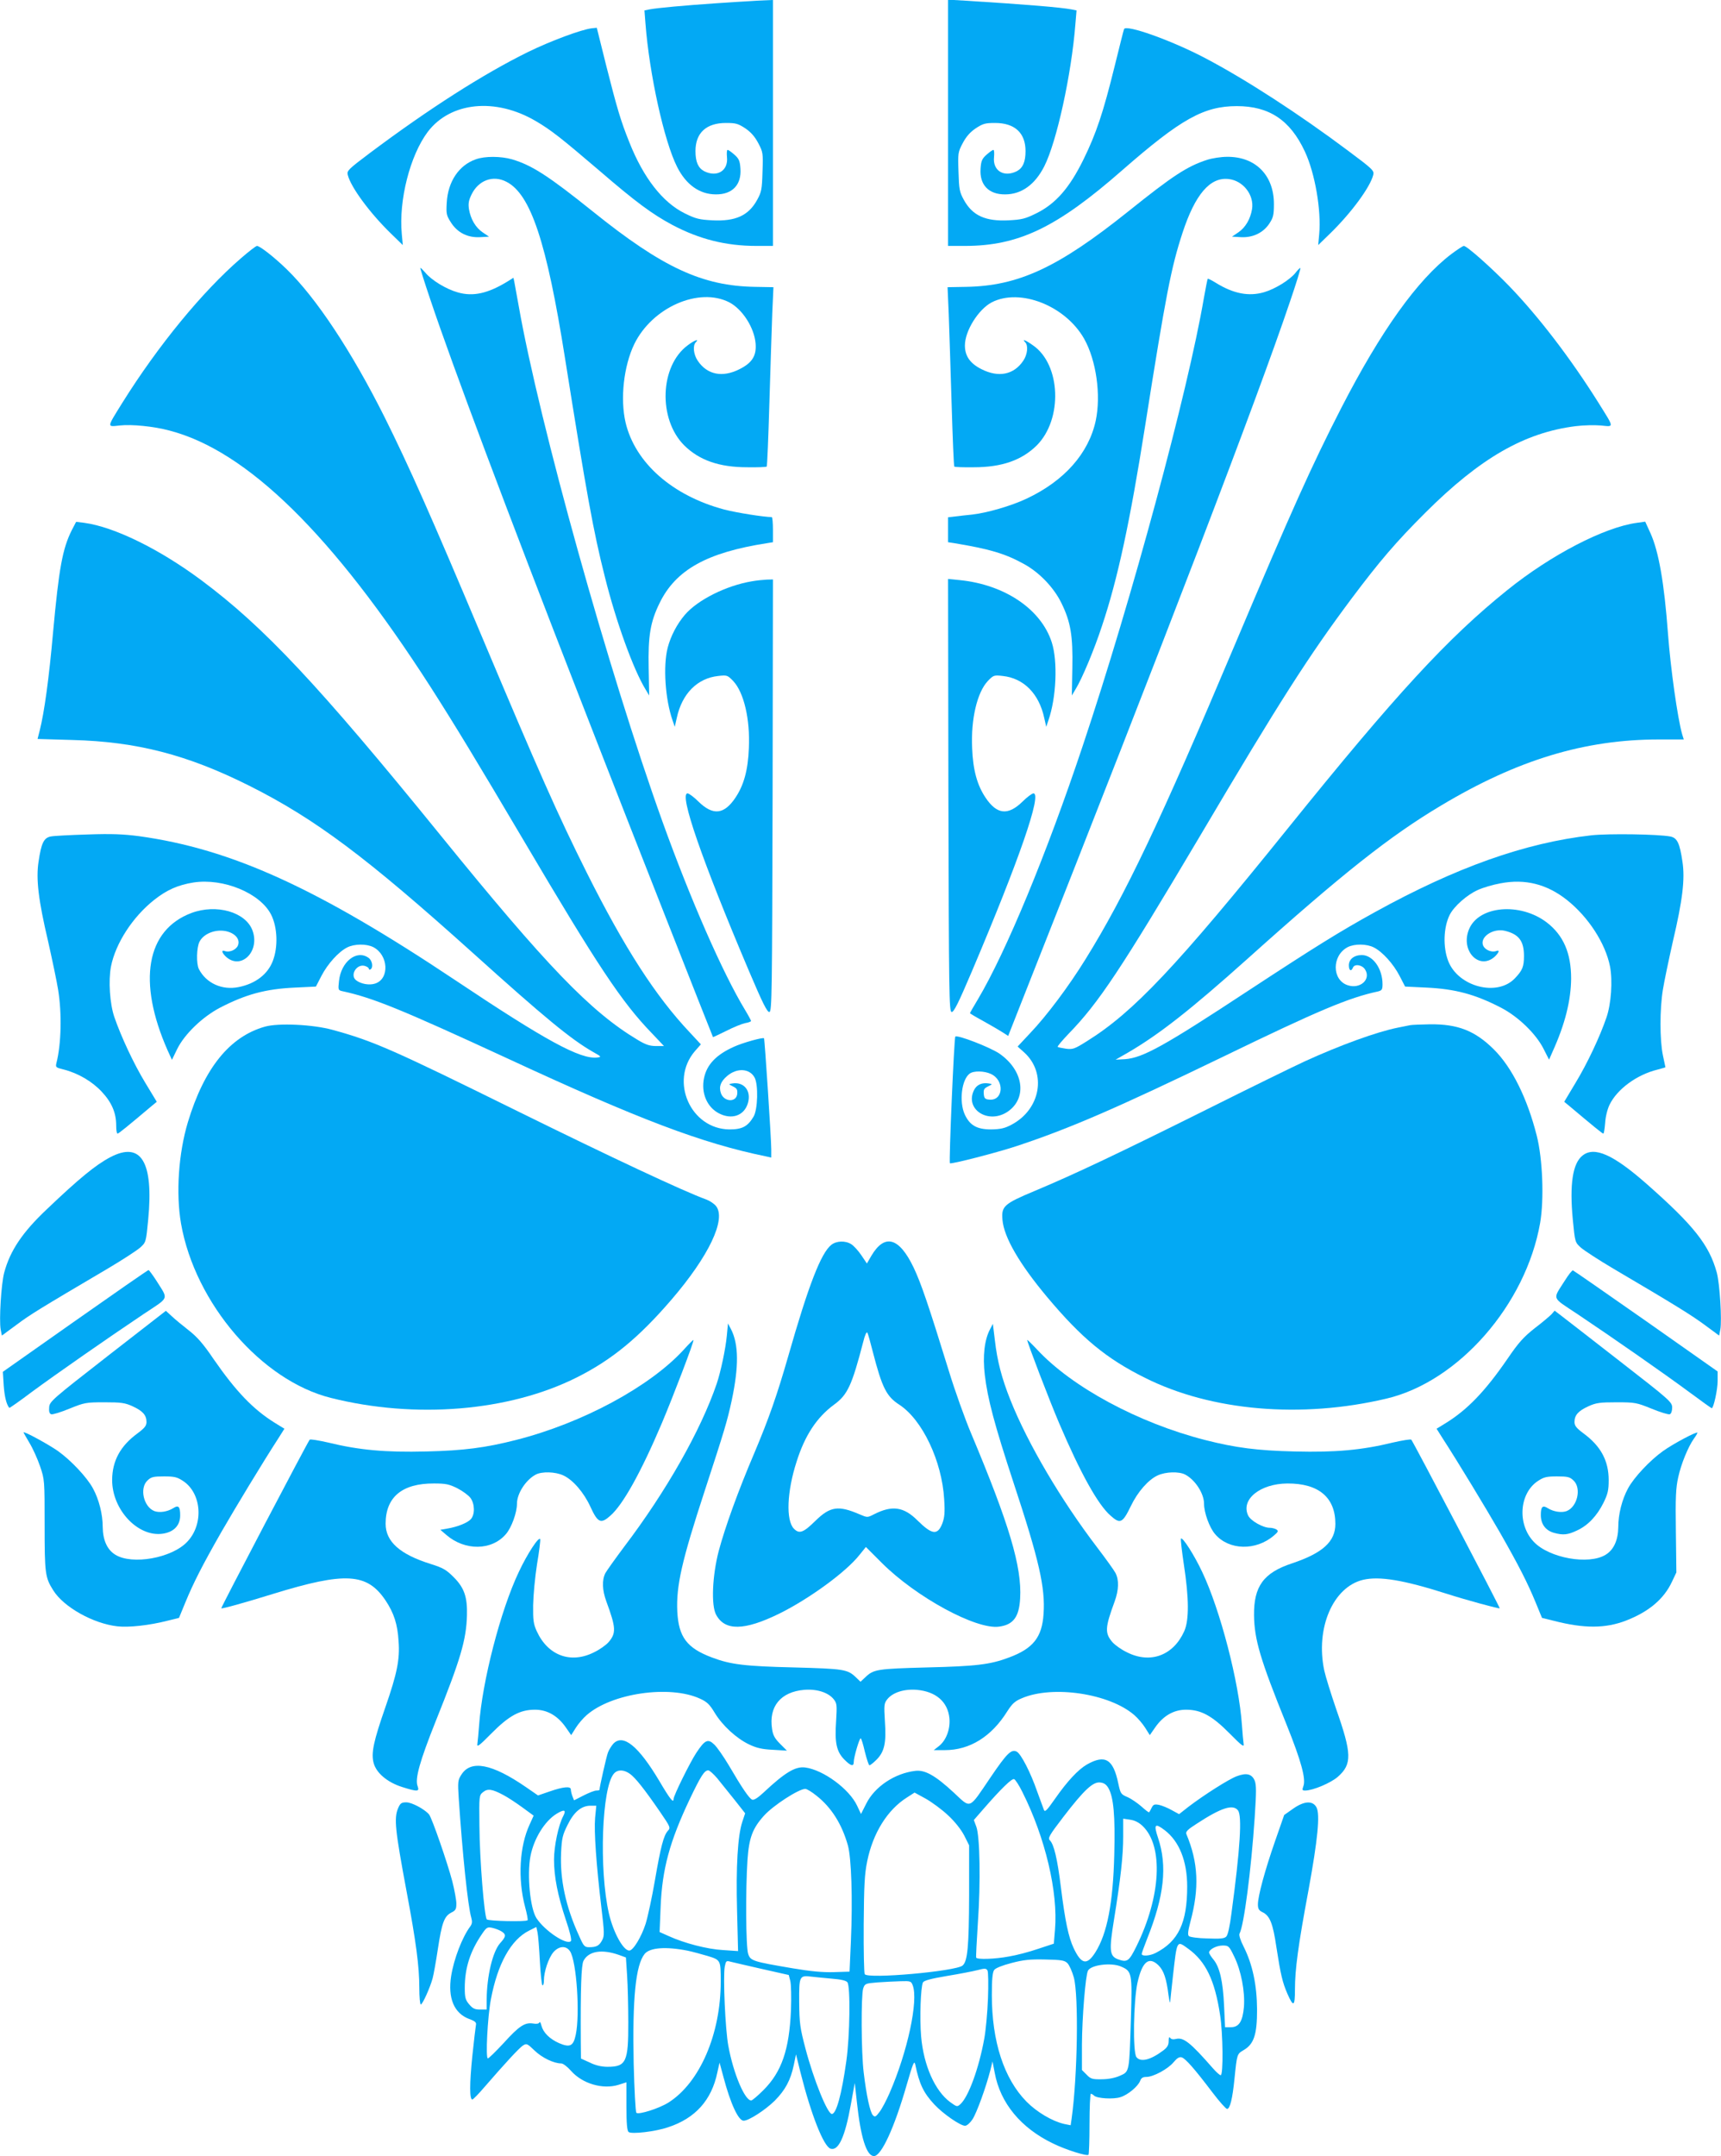
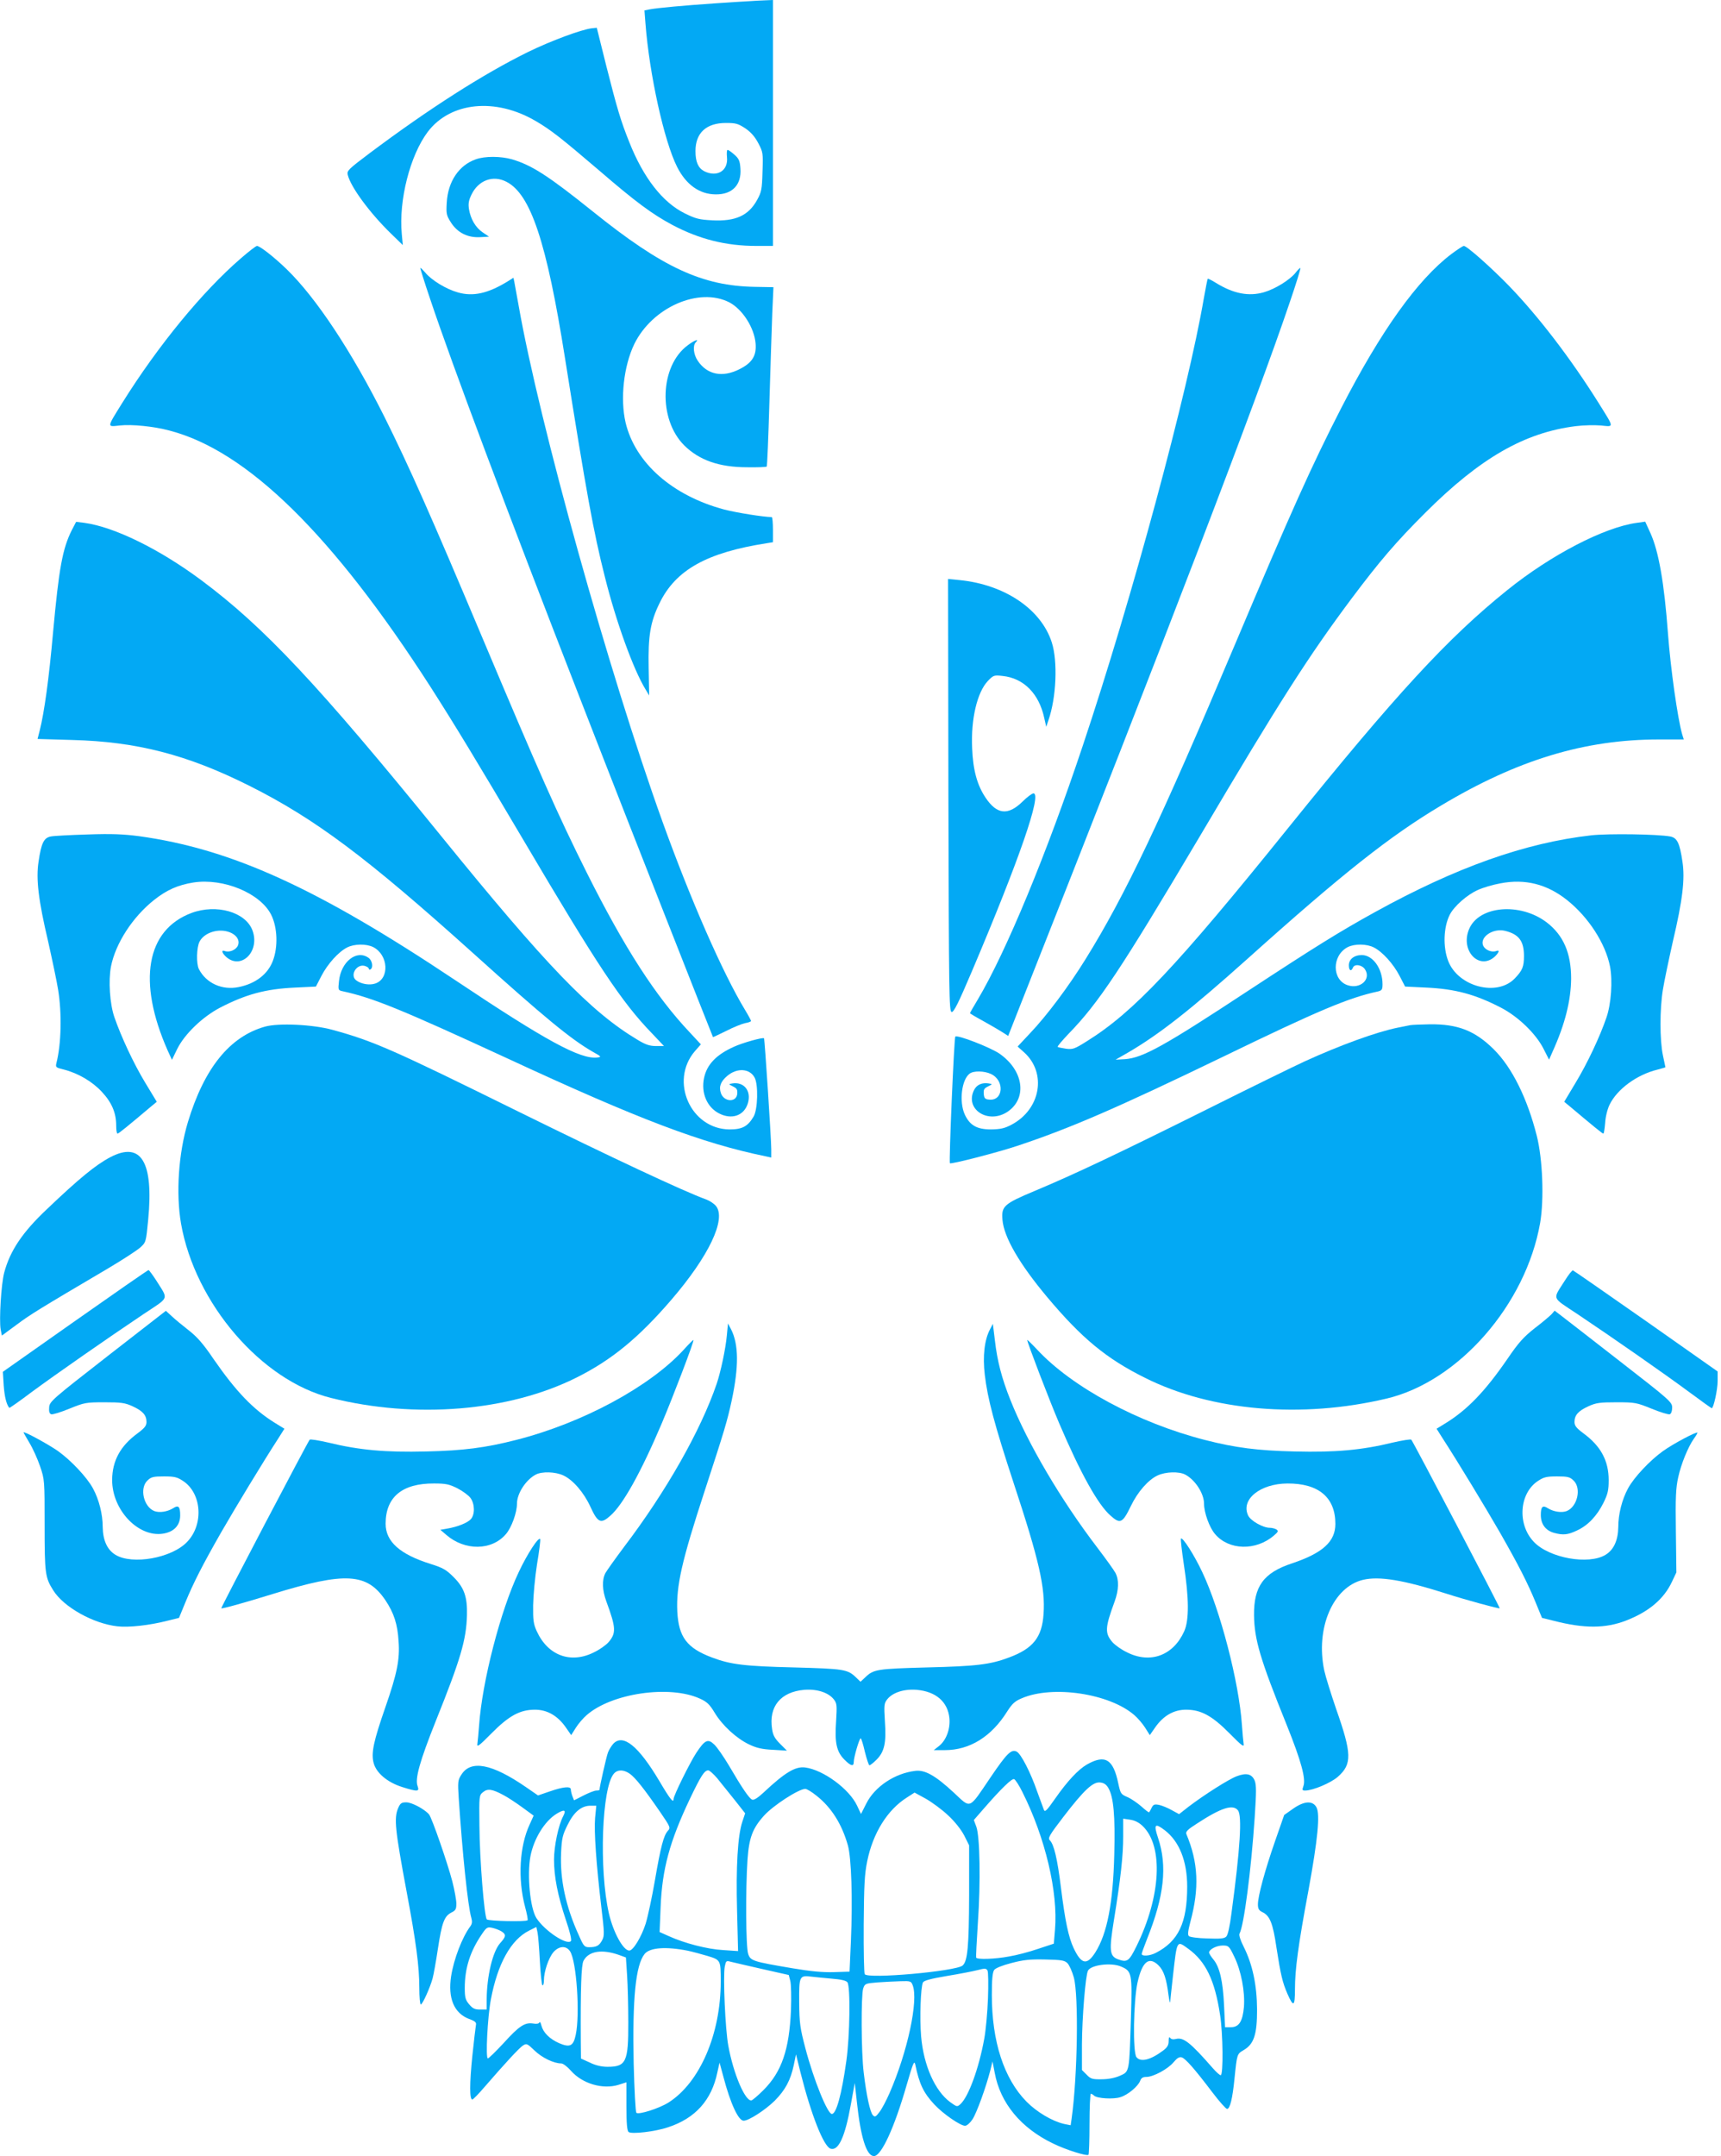
<svg xmlns="http://www.w3.org/2000/svg" version="1.0" width="1022pt" height="1280pt" viewBox="0 0 1022 1280" preserveAspectRatio="xMidYMid meet">
  <g transform="translate(0,1280) scale(0.1,-0.1)" fill="#03a9f4" stroke="none">
    <path d="M4450 12793 c-25 -1 -117 -7 -205 -13 -176 -12 -344 -27 -389 -36 l-29 -6 6 -77 c23 -301 111 -700 188 -852 53 -105 133 -163 230 -163 98 -1 153 57 146 153 -3 46 -9 59 -36 83 -17 15 -35 28 -40 28 -5 0 -6 -19 -4 -42 9 -82 -59 -123 -136 -84 -35 19 -51 55 -51 119 0 108 64 167 181 167 59 0 72 -4 115 -32 34 -23 57 -50 77 -88 28 -53 29 -59 25 -170 -3 -104 -6 -120 -32 -167 -51 -93 -128 -128 -266 -121 -77 4 -98 9 -163 41 -132 65 -246 211 -330 423 -51 127 -72 198 -137 454 l-56 225 -30 -3 c-61 -7 -244 -75 -379 -141 -266 -131 -588 -337 -938 -599 -129 -97 -138 -106 -132 -130 18 -73 130 -225 255 -347 l72 -70 -6 65 c-19 201 49 467 154 607 135 178 402 205 642 64 89 -52 150 -100 376 -293 217 -187 313 -258 434 -323 160 -85 319 -125 499 -125 l99 0 0 730 0 730 -47 -2 c-27 -1 -68 -3 -93 -5z" />
-     <path d="M5630 12071 l0 -731 99 0 c320 0 547 109 936 450 348 304 484 380 680 380 192 0 317 -83 404 -270 60 -128 98 -349 85 -490 l-6 -65 72 70 c125 122 237 274 255 347 6 25 -3 34 -152 145 -290 217 -606 422 -848 549 -200 105 -470 201 -480 171 -3 -7 -27 -104 -55 -217 -69 -280 -110 -402 -186 -557 -83 -169 -165 -263 -281 -320 -65 -32 -86 -37 -163 -41 -138 -7 -215 28 -266 121 -26 47 -29 63 -32 167 -4 111 -3 117 25 170 20 38 43 65 77 88 43 28 56 32 115 32 117 0 181 -59 181 -167 0 -64 -16 -100 -51 -119 -77 -39 -145 2 -136 84 2 23 1 42 -4 42 -5 0 -23 -13 -40 -28 -27 -24 -33 -37 -36 -83 -7 -96 48 -154 146 -153 97 0 177 58 232 166 74 145 162 548 185 844 l7 82 -29 6 c-62 12 -262 29 -631 52 l-103 6 0 -731z" />
    <path d="M2825 11854 c-100 -35 -165 -132 -172 -257 -4 -66 -2 -76 25 -118 39 -61 100 -91 173 -87 l53 3 -37 25 c-43 29 -72 79 -82 138 -5 33 -2 52 15 87 41 85 128 117 207 76 144 -73 239 -357 348 -1046 128 -805 169 -1032 237 -1300 66 -265 169 -549 241 -667 l22 -37 -3 162 c-4 192 10 275 65 387 96 197 281 300 636 355 l37 6 0 74 c0 41 -3 75 -7 75 -51 1 -208 26 -282 45 -308 82 -529 277 -586 516 -33 142 -11 337 52 467 107 218 384 339 564 247 78 -41 148 -150 156 -244 6 -73 -20 -115 -96 -153 -101 -51 -192 -33 -248 51 -25 37 -30 90 -11 109 23 23 -9 12 -48 -18 -166 -122 -177 -438 -21 -594 89 -88 207 -130 374 -130 61 -1 113 1 116 4 3 3 10 174 16 380 6 206 14 445 17 530 l7 155 -109 2 c-313 5 -549 114 -963 447 -263 211 -362 275 -480 310 -66 19 -162 20 -216 0z" />
-     <path d="M7168 11851 c-117 -38 -201 -92 -469 -307 -415 -332 -651 -442 -963 -447 l-109 -2 7 -160 c3 -88 11 -326 17 -530 6 -203 13 -372 16 -375 3 -3 55 -5 116 -4 167 0 285 42 374 130 155 156 143 480 -23 594 -43 31 -68 40 -46 18 19 -19 14 -72 -11 -109 -56 -84 -147 -102 -248 -51 -68 34 -99 78 -99 141 0 87 80 214 159 256 168 86 437 -19 549 -216 72 -128 101 -334 69 -486 -42 -195 -187 -358 -410 -463 -93 -44 -236 -85 -325 -95 -31 -3 -76 -8 -99 -11 l-43 -5 0 -74 0 -74 33 -5 c212 -35 305 -62 417 -124 92 -50 178 -140 223 -232 55 -112 69 -195 65 -387 l-3 -162 22 37 c39 63 112 238 157 376 93 277 166 616 256 1186 124 785 155 942 222 1147 75 229 164 333 274 320 86 -9 153 -95 139 -179 -10 -59 -39 -109 -82 -138 l-37 -25 53 -3 c70 -4 133 26 169 81 23 35 27 51 27 116 0 171 -110 282 -279 280 -34 0 -87 -8 -118 -18z" />
    <path d="M1430 11266 c-227 -196 -491 -517 -704 -858 -93 -150 -92 -142 -15 -134 71 8 202 -5 295 -30 462 -120 970 -619 1550 -1521 146 -228 278 -446 554 -913 438 -742 582 -959 759 -1142 l74 -78 -47 0 c-38 0 -62 8 -110 37 -279 167 -540 438 -1169 1213 -726 894 -1050 1239 -1421 1515 -250 186 -518 317 -695 341 l-49 6 -25 -48 c-56 -111 -77 -227 -112 -609 -24 -271 -52 -475 -79 -581 l-13 -51 206 -6 c383 -10 682 -87 1050 -271 394 -198 695 -423 1332 -996 425 -383 580 -510 709 -584 52 -29 53 -31 27 -34 -100 -12 -305 99 -842 458 -821 548 -1330 780 -1880 856 -93 12 -162 15 -305 10 -102 -3 -200 -8 -219 -12 -41 -8 -56 -40 -72 -149 -16 -103 -1 -229 57 -475 24 -107 51 -235 59 -285 23 -140 19 -323 -10 -436 -6 -25 -3 -27 42 -38 87 -22 170 -71 227 -132 60 -64 86 -126 86 -201 0 -26 3 -48 8 -48 6 0 57 41 205 166 l28 23 -69 114 c-69 114 -143 273 -183 389 -27 79 -36 216 -20 300 27 137 128 294 257 396 75 59 140 88 233 103 178 27 396 -63 461 -191 38 -75 42 -192 10 -275 -30 -79 -103 -135 -203 -155 -98 -20 -193 23 -236 107 -16 31 -14 129 4 163 26 50 101 77 165 60 51 -14 78 -50 62 -85 -12 -25 -51 -41 -77 -31 -22 8 -18 -10 6 -33 90 -83 205 31 158 156 -41 109 -214 158 -362 103 -269 -101 -322 -407 -142 -815 l26 -57 31 64 c44 89 150 191 255 246 153 79 270 111 444 119 l125 6 33 64 c37 71 101 142 152 168 42 22 115 23 156 2 90 -47 97 -188 11 -216 -35 -12 -87 -2 -114 20 -37 30 3 97 51 85 14 -4 25 -11 25 -17 0 -6 5 -7 10 -4 18 11 11 53 -12 69 -71 50 -163 -24 -175 -138 -6 -54 -5 -55 23 -61 180 -39 350 -109 974 -397 787 -365 1158 -505 1538 -583 l32 -7 0 49 c0 61 -39 655 -43 659 -7 7 -128 -27 -178 -50 -105 -47 -161 -105 -178 -185 -19 -89 17 -174 89 -211 76 -39 149 -13 171 60 22 73 -22 129 -92 118 -24 -4 -24 -4 4 -18 23 -11 27 -19 25 -44 -5 -52 -78 -49 -97 4 -13 39 -2 69 38 103 58 49 133 44 162 -10 23 -42 19 -190 -6 -232 -35 -59 -68 -76 -143 -76 -231 2 -357 287 -206 464 l36 41 -66 71 c-203 215 -388 502 -612 949 -172 344 -283 595 -623 1402 -301 715 -432 1010 -578 1303 -196 391 -406 707 -580 876 -75 73 -160 139 -177 139 -6 0 -49 -33 -96 -74z" />
    <path d="M8619 11292 c-202 -153 -419 -457 -655 -916 -174 -339 -294 -606 -634 -1411 -439 -1040 -648 -1480 -884 -1860 -99 -160 -229 -334 -329 -439 l-74 -79 38 -34 c137 -123 99 -340 -76 -431 -40 -21 -64 -26 -120 -27 -84 0 -126 24 -156 89 -34 75 -19 206 29 242 23 18 87 17 127 -2 83 -39 73 -162 -12 -152 -23 2 -29 8 -31 34 -2 25 2 33 25 44 28 14 28 14 4 18 -39 6 -70 -7 -86 -38 -59 -115 84 -208 200 -129 117 81 93 245 -50 344 -56 38 -250 113 -262 101 -7 -7 -39 -747 -32 -752 10 -6 274 62 393 101 315 104 597 226 1226 530 571 277 750 352 923 389 23 6 27 11 27 43 0 92 -57 173 -123 173 -46 0 -77 -25 -77 -61 0 -31 14 -39 24 -14 9 24 54 18 72 -10 38 -58 -28 -119 -103 -94 -94 31 -95 176 0 226 41 21 114 20 156 -2 51 -26 115 -97 152 -168 l33 -64 125 -6 c173 -8 291 -40 444 -119 104 -54 209 -156 254 -246 l32 -63 21 48 c74 163 109 304 110 434 0 151 -46 257 -145 333 -158 120 -403 99 -461 -40 -54 -128 61 -248 154 -162 25 25 29 40 7 32 -26 -10 -65 6 -77 31 -23 51 57 106 129 89 82 -20 113 -60 113 -149 0 -64 -9 -86 -54 -133 -105 -111 -337 -50 -396 103 -32 83 -28 200 9 274 26 51 102 118 166 147 30 14 91 32 136 40 146 28 275 -5 393 -98 129 -102 230 -259 257 -396 16 -85 7 -221 -21 -302 -38 -112 -114 -274 -184 -389 l-67 -112 28 -23 c145 -122 199 -166 204 -166 4 0 8 28 11 63 2 36 13 81 26 108 45 93 162 179 285 209 26 7 47 13 47 14 0 0 -7 33 -15 71 -19 90 -19 275 0 390 8 50 35 178 59 285 58 246 73 372 57 475 -16 109 -31 141 -72 149 -75 14 -367 18 -469 7 -395 -45 -803 -190 -1285 -456 -210 -116 -352 -204 -750 -465 -503 -331 -628 -400 -734 -408 l-56 -3 75 43 c185 108 372 255 705 553 566 508 849 732 1153 913 453 271 852 392 1293 392 l148 0 -10 32 c-27 97 -68 385 -84 598 -22 299 -55 487 -104 595 l-31 68 -50 -7 c-193 -26 -511 -191 -770 -400 -353 -284 -660 -617 -1300 -1411 -664 -824 -919 -1094 -1195 -1266 -73 -46 -84 -50 -124 -45 -25 4 -47 8 -50 11 -3 3 27 38 65 78 178 183 308 378 782 1177 473 800 644 1066 897 1405 169 225 262 334 439 511 326 325 589 476 893 514 46 6 113 7 150 4 80 -8 80 -17 -14 134 -165 263 -356 513 -533 696 -105 108 -249 236 -267 236 -6 0 -39 -22 -74 -48z" />
    <path d="M2555 11023 c132 -394 458 -1262 885 -2358 45 -115 113 -289 150 -385 111 -286 641 -1633 644 -1637 1 -1 36 16 79 37 43 22 93 42 112 46 19 3 35 9 35 13 0 3 -16 33 -36 66 -132 218 -323 653 -491 1120 -319 888 -730 2361 -853 3060 -12 66 -24 130 -26 143 l-5 23 -35 -22 c-116 -71 -204 -91 -295 -65 -68 19 -155 71 -193 117 -14 16 -27 29 -30 29 -2 0 24 -84 59 -187z" />
    <path d="M7693 11180 c-34 -42 -121 -96 -187 -115 -90 -26 -181 -9 -286 56 -24 15 -46 26 -48 24 -2 -2 -12 -54 -23 -115 -95 -555 -426 -1782 -720 -2660 -213 -638 -454 -1220 -622 -1503 -26 -43 -47 -80 -47 -82 0 -2 37 -24 83 -49 45 -25 96 -55 113 -66 l31 -20 78 198 c864 2183 1401 3585 1595 4160 38 111 66 202 62 201 -4 0 -17 -13 -29 -29z" />
-     <path d="M4465 9349 c-151 -25 -322 -110 -398 -199 -47 -55 -84 -126 -102 -195 -28 -109 -15 -306 29 -432 l13 -38 12 53 c31 144 122 236 247 249 52 6 55 4 88 -30 64 -68 101 -228 93 -399 -5 -130 -30 -220 -80 -294 -67 -100 -133 -107 -219 -23 -27 27 -57 49 -65 49 -52 0 84 -393 364 -1053 82 -193 109 -247 122 -245 15 3 16 106 19 1286 l2 1282 -37 -1 c-21 -1 -60 -5 -88 -10z" />
    <path d="M5632 8079 c3 -1180 4 -1284 19 -1287 13 -2 40 52 122 245 280 660 416 1053 364 1053 -8 0 -38 -22 -65 -49 -86 -84 -152 -77 -219 23 -50 74 -75 164 -80 294 -8 171 29 331 93 399 33 34 36 36 88 30 125 -13 216 -105 247 -249 l12 -53 13 39 c47 134 56 350 20 462 -63 197 -279 343 -546 370 l-70 7 2 -1284z" />
    <path d="M1573 6705 c-209 -59 -360 -246 -457 -566 -56 -186 -72 -423 -41 -603 83 -473 477 -932 890 -1035 501 -126 1058 -80 1459 121 208 104 369 236 564 463 221 257 326 477 264 555 -11 14 -37 31 -58 39 -129 46 -570 253 -1114 521 -744 367 -860 419 -1105 486 -115 32 -322 42 -402 19z" />
    <path d="M8375 6714 c-11 -2 -45 -9 -75 -15 -124 -25 -340 -103 -552 -200 -61 -28 -325 -157 -587 -288 -510 -254 -777 -381 -1016 -481 -184 -77 -199 -91 -192 -172 9 -104 101 -262 266 -459 205 -244 351 -365 581 -479 393 -197 928 -243 1434 -123 428 101 827 558 912 1043 24 140 15 379 -20 517 -56 222 -147 406 -255 513 -112 111 -214 151 -381 149 -52 -1 -104 -3 -115 -5z" />
    <path d="M655 5930 c-86 -45 -185 -126 -378 -310 -144 -136 -217 -245 -252 -375 -18 -67 -31 -282 -21 -338 l7 -36 87 64 c81 61 142 98 544 335 86 51 172 107 191 124 34 31 34 32 47 165 33 344 -42 467 -225 371z" />
-     <path d="M9398 5940 c-59 -46 -78 -171 -58 -381 13 -133 13 -134 47 -165 19 -17 105 -73 191 -124 374 -220 467 -278 547 -337 l84 -62 7 36 c10 55 -3 271 -21 338 -45 164 -136 279 -416 526 -199 175 -311 225 -381 169z" />
-     <path d="M4937 5410 c-62 -49 -136 -241 -256 -661 -67 -233 -115 -370 -201 -574 -97 -227 -174 -441 -212 -583 -38 -146 -46 -324 -15 -379 52 -96 167 -94 372 6 177 87 399 248 479 350 l38 47 96 -96 c203 -202 558 -395 694 -377 85 11 120 57 126 168 11 187 -65 441 -291 979 -36 85 -96 252 -132 370 -121 392 -166 524 -210 616 -86 179 -172 202 -251 68 l-26 -45 -33 49 c-18 27 -45 56 -59 65 -35 23 -88 21 -119 -3z m246 -635 c55 -213 81 -265 157 -314 137 -89 254 -335 267 -563 5 -78 2 -107 -11 -142 -28 -72 -61 -68 -147 17 -82 82 -151 92 -259 37 -39 -20 -39 -20 -86 0 -125 54 -174 47 -261 -38 -72 -71 -96 -80 -128 -48 -49 49 -42 222 16 400 49 155 120 262 222 337 80 58 106 114 173 372 10 41 20 63 25 55 4 -7 18 -58 32 -113z" />
    <path d="M446 4958 l-429 -302 5 -81 c5 -67 16 -112 33 -133 2 -2 63 41 136 96 147 108 447 317 662 461 156 104 148 82 75 199 -22 34 -43 62 -46 62 -4 0 -200 -136 -436 -302z" />
    <path d="M9293 5198 c-74 -117 -82 -95 74 -199 215 -144 515 -353 661 -461 73 -54 134 -98 137 -98 11 0 35 110 35 161 l0 57 -425 299 c-234 164 -429 299 -434 301 -5 2 -26 -25 -48 -60z" />
    <path d="M640 4750 c-330 -257 -345 -270 -348 -304 -2 -25 1 -38 12 -42 8 -3 57 12 108 33 89 36 98 38 208 38 100 0 122 -3 168 -24 59 -27 82 -52 82 -93 0 -22 -11 -36 -54 -68 -101 -74 -149 -162 -150 -275 -1 -178 154 -342 301 -320 66 10 103 49 103 109 0 52 -10 63 -42 42 -34 -21 -81 -28 -111 -17 -64 25 -90 136 -41 182 22 21 35 24 98 24 62 0 78 -4 113 -27 111 -73 124 -257 25 -361 -91 -97 -327 -139 -427 -77 -49 30 -74 87 -75 165 0 75 -22 163 -58 229 -35 65 -130 166 -207 221 -55 39 -205 121 -205 111 0 -2 16 -30 35 -62 20 -33 48 -95 63 -139 27 -79 27 -83 27 -350 0 -286 3 -310 51 -386 62 -100 238 -198 381 -214 67 -8 192 6 297 33 l69 17 37 90 c49 119 101 221 214 419 86 149 247 415 339 557 l36 57 -57 35 c-130 81 -231 187 -364 379 -60 89 -97 131 -147 170 -36 28 -82 66 -101 84 l-35 32 -345 -268z" />
    <path d="M9214 4998 c-11 -11 -55 -49 -100 -83 -66 -52 -96 -85 -162 -182 -132 -192 -237 -301 -364 -380 l-57 -35 36 -57 c92 -142 253 -408 339 -557 113 -198 165 -300 214 -419 l37 -90 69 -17 c182 -47 308 -46 430 1 136 53 225 128 273 231 l26 55 -3 245 c-3 202 0 258 14 320 17 79 59 181 93 229 12 16 21 32 21 35 0 11 -144 -65 -205 -109 -77 -55 -172 -156 -207 -221 -36 -66 -58 -154 -58 -229 -1 -78 -26 -135 -75 -165 -100 -62 -336 -20 -427 77 -99 104 -86 288 25 361 35 23 51 27 113 27 63 0 76 -3 98 -24 49 -46 23 -157 -41 -182 -30 -11 -77 -4 -111 17 -31 20 -42 10 -42 -40 0 -54 28 -92 78 -106 55 -15 82 -12 137 14 65 30 118 86 157 164 26 53 31 75 31 135 0 115 -47 202 -149 277 -43 32 -54 46 -54 68 0 41 23 66 82 93 46 21 68 24 168 24 110 0 119 -2 208 -38 51 -21 100 -36 108 -33 8 3 14 19 14 39 0 33 -11 43 -307 273 -169 132 -326 253 -349 271 l-42 32 -18 -21z" />
    <path d="M4316 4869 c-7 -76 -36 -213 -60 -284 -95 -278 -300 -639 -549 -967 -53 -71 -103 -141 -112 -157 -21 -41 -19 -101 6 -169 57 -155 59 -187 13 -241 -14 -16 -52 -44 -86 -60 -138 -70 -274 -20 -340 124 -20 43 -23 65 -22 155 1 58 11 167 23 243 13 76 21 143 19 149 -7 20 -77 -87 -127 -194 -109 -229 -218 -652 -236 -912 -3 -44 -8 -93 -10 -108 -4 -23 9 -14 83 61 105 106 170 141 259 141 73 0 135 -36 183 -105 l32 -46 27 43 c15 24 44 58 65 76 148 130 492 180 672 98 42 -19 58 -34 88 -84 46 -76 129 -152 204 -188 44 -21 77 -29 141 -32 l84 -5 -41 41 c-31 31 -42 51 -47 87 -21 134 51 221 191 233 76 6 143 -16 175 -56 19 -24 20 -35 14 -132 -9 -127 3 -180 50 -227 38 -38 55 -42 55 -13 0 27 33 140 41 140 4 0 15 -36 25 -80 11 -44 23 -80 27 -80 5 0 24 15 42 33 47 47 59 100 50 227 -6 97 -5 108 14 132 32 40 99 62 175 56 114 -10 184 -71 194 -168 6 -65 -19 -131 -61 -165 l-32 -25 66 0 c148 0 277 80 371 231 29 45 45 60 86 77 184 79 521 28 668 -100 21 -18 50 -52 65 -76 l27 -43 32 46 c48 69 110 105 183 105 89 0 154 -35 259 -141 74 -75 87 -84 83 -61 -2 15 -7 65 -10 111 -17 254 -129 684 -236 909 -47 100 -116 208 -126 198 -3 -3 5 -72 17 -153 31 -201 32 -332 2 -398 -65 -144 -202 -194 -340 -124 -34 16 -72 44 -86 60 -46 54 -44 86 13 241 25 69 27 128 5 170 -9 17 -58 85 -109 152 -213 279 -411 614 -515 875 -51 128 -78 231 -92 354 l-12 98 -17 -33 c-33 -62 -44 -159 -31 -270 17 -143 57 -294 171 -641 152 -460 189 -623 178 -779 -9 -138 -62 -205 -205 -258 -111 -42 -195 -52 -487 -59 -296 -8 -318 -11 -367 -59 l-28 -26 -27 26 c-50 48 -72 51 -368 59 -292 7 -376 17 -487 59 -149 56 -198 121 -206 273 -7 152 26 299 163 717 118 361 133 411 160 535 43 202 42 334 -4 424 l-18 34 -7 -74z" />
    <path d="M4061 4788 c-201 -220 -603 -437 -998 -537 -180 -46 -312 -63 -533 -68 -240 -6 -397 8 -581 53 -57 13 -106 21 -110 17 -11 -12 -528 -997 -525 -1001 5 -4 138 33 306 85 432 133 560 125 670 -39 49 -74 71 -140 77 -242 8 -108 -9 -191 -78 -390 -71 -204 -86 -274 -70 -333 16 -59 81 -114 169 -142 92 -29 104 -28 92 5 -17 43 13 149 108 387 147 366 181 481 185 627 3 109 -16 164 -79 227 -44 44 -63 55 -136 78 -183 57 -268 133 -268 239 0 158 98 240 287 239 70 0 90 -4 140 -29 31 -16 66 -42 77 -57 26 -36 27 -98 2 -126 -20 -22 -80 -46 -141 -56 l-40 -7 35 -30 c111 -96 270 -94 354 4 34 39 66 128 66 181 0 61 53 142 112 173 37 19 115 17 163 -5 57 -26 122 -101 161 -186 44 -96 62 -104 119 -53 74 65 180 254 305 548 66 156 194 490 188 495 -2 1 -27 -24 -57 -57z" />
    <path d="M6100 4845 c0 -15 132 -359 190 -495 126 -295 230 -483 305 -548 57 -51 71 -45 120 56 41 86 105 158 160 183 48 22 126 24 163 5 59 -31 112 -112 112 -173 0 -53 32 -142 66 -181 82 -96 242 -100 349 -8 25 21 28 27 15 36 -8 5 -26 10 -40 10 -40 0 -114 42 -128 73 -45 95 71 189 233 190 186 1 285 -83 285 -240 0 -105 -75 -173 -257 -234 -170 -56 -228 -137 -226 -309 2 -143 36 -260 193 -648 88 -219 116 -324 100 -366 -8 -22 -7 -26 10 -26 46 0 153 45 195 82 85 75 83 137 -11 404 -30 88 -62 190 -70 227 -53 251 52 495 230 538 97 23 241 -1 495 -82 115 -37 313 -91 317 -87 3 4 -514 989 -525 1001 -4 4 -53 -4 -110 -17 -184 -45 -341 -59 -581 -53 -221 5 -353 22 -533 68 -396 101 -792 314 -1000 539 -32 34 -57 58 -57 55z" />
    <path d="M3642 2448 c-11 -13 -26 -36 -32 -53 -9 -24 -50 -205 -50 -221 0 -2 -8 -4 -19 -4 -10 0 -44 -13 -75 -29 l-57 -29 -10 25 c-5 13 -9 31 -9 39 0 21 -44 17 -125 -11 l-70 -24 -71 49 c-203 140 -329 164 -385 73 -20 -31 -21 -43 -15 -136 22 -329 54 -642 75 -713 6 -22 5 -35 -6 -50 -48 -64 -98 -194 -114 -296 -20 -130 17 -220 107 -254 38 -14 44 -21 40 -38 -2 -12 -12 -93 -21 -181 -17 -167 -17 -260 0 -259 5 0 38 34 73 75 117 135 204 230 227 245 22 14 25 13 69 -29 44 -43 115 -77 159 -77 11 0 37 -20 58 -44 67 -76 188 -112 282 -83 l47 15 0 -143 c0 -102 4 -145 13 -152 17 -14 158 2 234 28 162 53 259 161 293 326 l13 58 23 -85 c42 -159 89 -260 120 -260 31 0 129 64 185 119 63 64 94 122 113 212 l13 63 27 -109 c63 -250 137 -437 178 -451 47 -15 86 68 121 264 l23 126 13 -117 c22 -206 57 -317 101 -317 44 0 122 170 195 425 36 124 44 145 50 120 24 -117 49 -169 113 -238 52 -56 155 -127 183 -127 11 0 30 17 44 38 25 38 80 190 106 291 l13 53 13 -67 c33 -181 156 -329 348 -421 76 -37 200 -76 209 -66 3 3 6 86 6 184 0 98 4 178 8 178 4 0 13 -5 19 -11 17 -17 116 -23 157 -9 45 14 104 64 117 97 6 17 16 23 37 23 41 0 128 47 161 87 22 26 34 33 49 29 23 -8 75 -67 182 -208 41 -54 80 -98 87 -98 17 0 32 59 44 180 15 147 15 146 54 169 62 36 80 93 80 241 -1 147 -27 268 -79 372 -20 39 -30 71 -25 79 26 48 69 376 90 690 10 152 10 192 0 218 -17 40 -49 48 -107 26 -48 -18 -194 -111 -286 -181 l-56 -44 -44 24 c-23 13 -57 27 -75 31 -27 5 -34 3 -44 -17 -6 -13 -13 -25 -15 -27 -2 -2 -22 13 -45 34 -23 20 -60 46 -83 56 -40 17 -42 21 -55 81 -30 145 -78 174 -186 113 -52 -30 -116 -98 -190 -204 -49 -70 -60 -81 -66 -65 -4 10 -22 60 -40 109 -39 113 -96 223 -121 236 -32 17 -59 -10 -156 -153 -131 -193 -114 -187 -218 -90 -109 101 -171 136 -228 129 -122 -14 -242 -94 -292 -195 l-31 -61 -23 49 c-46 99 -201 213 -308 227 -58 8 -120 -29 -248 -149 -33 -31 -57 -46 -67 -42 -17 6 -59 67 -139 204 -31 52 -70 108 -86 123 -38 37 -56 28 -107 -49 -37 -56 -135 -254 -135 -274 0 -27 -21 -1 -84 106 -125 210 -216 283 -274 222z m99 -179 c32 -23 84 -88 179 -226 61 -89 63 -94 46 -112 -25 -28 -42 -92 -77 -295 -17 -99 -42 -215 -55 -257 -25 -78 -74 -159 -97 -159 -36 0 -95 108 -121 220 -60 263 -42 751 30 831 22 25 59 24 95 -2z m518 -26 c22 -27 68 -84 103 -128 l63 -80 -17 -51 c-27 -82 -38 -265 -31 -527 l6 -240 -89 6 c-94 5 -231 41 -323 83 l-54 24 6 148 c9 226 54 390 173 641 66 138 87 171 110 171 7 0 31 -21 53 -47z m1813 -83 c135 -269 212 -593 193 -816 l-7 -83 -94 -31 c-52 -18 -129 -38 -172 -45 -84 -16 -189 -19 -195 -7 -2 4 3 97 10 207 17 239 12 512 -9 570 l-15 40 61 70 c101 116 164 177 178 173 7 -2 30 -37 50 -78z m510 25 c31 -54 41 -165 35 -395 -7 -287 -42 -469 -112 -580 -50 -79 -83 -73 -129 24 -31 66 -51 162 -76 362 -21 170 -41 253 -65 278 -14 13 -5 29 80 140 123 160 175 208 217 204 23 -2 37 -11 50 -33z m-3592 -42 c25 -13 75 -46 112 -73 l67 -49 -24 -53 c-60 -129 -71 -322 -27 -488 11 -41 18 -77 15 -80 -9 -10 -232 -5 -242 5 -15 15 -43 358 -44 558 -2 176 -2 179 22 198 27 22 54 18 121 -18z m1858 -3 c89 -70 151 -168 187 -295 21 -75 29 -318 18 -570 l-8 -180 -94 -3 c-66 -2 -139 5 -245 23 -236 40 -249 44 -263 85 -14 41 -16 380 -4 560 9 129 30 186 98 261 55 61 205 158 245 159 9 0 39 -18 66 -40z m782 -117 c41 -38 77 -84 96 -120 l29 -58 0 -300 c-1 -301 -9 -389 -39 -414 -41 -34 -563 -81 -581 -51 -4 6 -7 139 -6 295 2 234 5 299 21 376 34 167 120 305 236 378 l45 29 66 -36 c37 -21 97 -65 133 -99z m-2096 -15 c-7 -81 7 -278 37 -530 18 -151 19 -170 5 -196 -17 -33 -34 -42 -77 -42 -28 0 -33 6 -60 67 -80 174 -114 336 -107 493 4 88 9 107 39 167 38 77 82 113 136 113 l34 0 -7 -72z m3817 45 c26 -30 14 -226 -38 -611 -10 -78 -21 -129 -31 -139 -12 -12 -36 -14 -113 -11 -54 1 -103 8 -109 14 -8 8 -5 31 9 85 54 200 47 352 -24 521 -5 14 8 27 63 62 144 94 213 116 243 79z m-4006 -34 c-29 -54 -55 -180 -55 -259 0 -102 22 -213 70 -357 25 -73 36 -121 30 -127 -25 -25 -154 60 -204 136 -38 58 -57 257 -36 368 20 104 84 208 155 252 46 28 59 24 40 -13z m3441 -60 c124 -120 108 -418 -37 -713 -45 -91 -55 -98 -112 -77 -48 19 -51 53 -22 232 40 246 55 382 55 497 l0 105 41 -6 c28 -4 52 -16 75 -38z m130 -24 c87 -66 134 -184 134 -335 0 -215 -52 -325 -187 -394 -35 -18 -83 -21 -83 -6 0 5 14 44 31 87 103 257 122 435 66 602 -27 81 -19 90 39 46z m-3938 -601 c29 -19 28 -30 -8 -70 -45 -51 -79 -197 -80 -336 l0 -58 -39 0 c-32 0 -44 6 -65 31 -22 26 -26 40 -26 97 0 118 32 218 102 320 27 40 32 43 61 37 18 -4 42 -13 55 -21z m228 -177 c4 -76 11 -140 15 -143 5 -3 9 10 9 29 0 51 27 132 56 167 33 38 76 41 99 6 39 -59 60 -374 34 -496 -14 -67 -34 -77 -98 -50 -57 25 -95 63 -106 105 -4 17 -9 25 -12 18 -3 -7 -17 -10 -37 -6 -49 8 -84 -15 -176 -117 -46 -49 -87 -90 -93 -90 -14 0 -2 244 18 350 40 212 119 355 228 409 l42 21 7 -32 c4 -18 10 -95 14 -171z m3850 74 c104 -75 158 -187 189 -391 18 -113 20 -360 4 -360 -6 0 -27 19 -47 42 -134 153 -174 185 -220 173 -16 -4 -28 -1 -33 7 -6 8 -9 2 -9 -19 0 -24 -8 -38 -32 -56 -76 -57 -134 -71 -159 -40 -23 27 -18 335 6 443 28 125 68 158 125 102 31 -31 47 -79 59 -176 5 -33 9 -52 10 -41 1 11 8 79 16 150 25 221 22 216 91 166z m273 -46 c41 -83 65 -208 58 -300 -8 -86 -29 -120 -78 -120 l-34 0 -6 130 c-7 145 -26 228 -64 273 -14 17 -25 35 -25 40 0 19 44 42 81 42 35 0 38 -3 68 -65z m-3244 34 c28 -6 80 -20 117 -31 78 -24 78 -24 78 -153 0 -310 -124 -599 -310 -717 -55 -35 -178 -74 -191 -61 -5 5 -12 137 -16 294 -8 387 12 583 65 649 31 38 127 45 257 19z m-409 -25 l41 -15 7 -107 c4 -59 7 -184 7 -278 1 -235 -13 -264 -123 -264 -35 0 -71 8 -105 25 l-53 24 -1 98 c-2 320 3 457 16 482 30 58 109 71 211 35z m2663 -49 c11 -11 28 -49 38 -85 29 -108 22 -584 -13 -836 l-6 -41 -40 8 c-71 17 -161 70 -223 133 -133 136 -205 356 -205 632 0 94 4 135 14 149 8 11 48 27 102 41 72 19 110 23 201 21 97 -2 115 -5 132 -22z m-1815 -34 l160 -36 9 -35 c5 -19 7 -98 4 -175 -10 -233 -55 -365 -163 -473 -34 -34 -67 -62 -73 -62 -38 0 -106 160 -136 325 -18 97 -32 410 -21 470 7 34 9 36 34 29 15 -4 99 -23 186 -43z m2131 15 c67 -28 69 -38 61 -304 -10 -326 -8 -320 -65 -345 -29 -13 -69 -21 -108 -21 -56 -1 -66 2 -90 27 l-28 28 0 152 c1 159 21 410 36 438 18 34 136 49 194 25z m-788 -190 c-3 -83 -13 -190 -22 -239 -32 -177 -94 -346 -142 -389 -19 -17 -21 -16 -60 12 -91 67 -158 218 -173 390 -9 106 -3 295 11 321 6 11 46 22 141 38 73 12 156 28 183 35 43 11 51 11 59 -2 5 -8 6 -83 3 -166z m-925 117 c51 -4 82 -11 90 -21 19 -23 15 -319 -6 -467 -28 -201 -60 -315 -86 -315 -26 0 -108 203 -157 389 -32 122 -36 150 -37 274 -1 157 1 161 74 152 25 -3 80 -8 122 -12z m478 -39 c35 -91 -31 -396 -137 -639 -19 -44 -46 -95 -60 -113 -22 -29 -27 -32 -39 -20 -17 17 -39 119 -55 254 -15 121 -16 458 -3 499 10 29 13 30 85 36 41 3 102 6 137 7 59 2 63 0 72 -24z" />
    <path d="M2364 2065 c-25 -60 -18 -127 51 -497 56 -298 75 -443 75 -569 0 -54 4 -99 9 -99 10 0 55 100 70 155 6 22 20 100 31 173 24 158 38 195 79 217 27 13 31 21 31 54 0 21 -11 81 -24 132 -30 114 -121 376 -138 397 -26 31 -102 72 -135 72 -29 0 -36 -5 -49 -35z" />
    <path d="M7680 2063 l-54 -38 -54 -155 c-61 -175 -102 -327 -102 -376 0 -26 6 -36 27 -46 44 -21 62 -66 83 -209 25 -162 36 -208 65 -275 36 -82 45 -77 45 25 0 119 19 262 81 593 54 296 69 446 47 488 -22 41 -72 39 -138 -7z" />
  </g>
</svg>